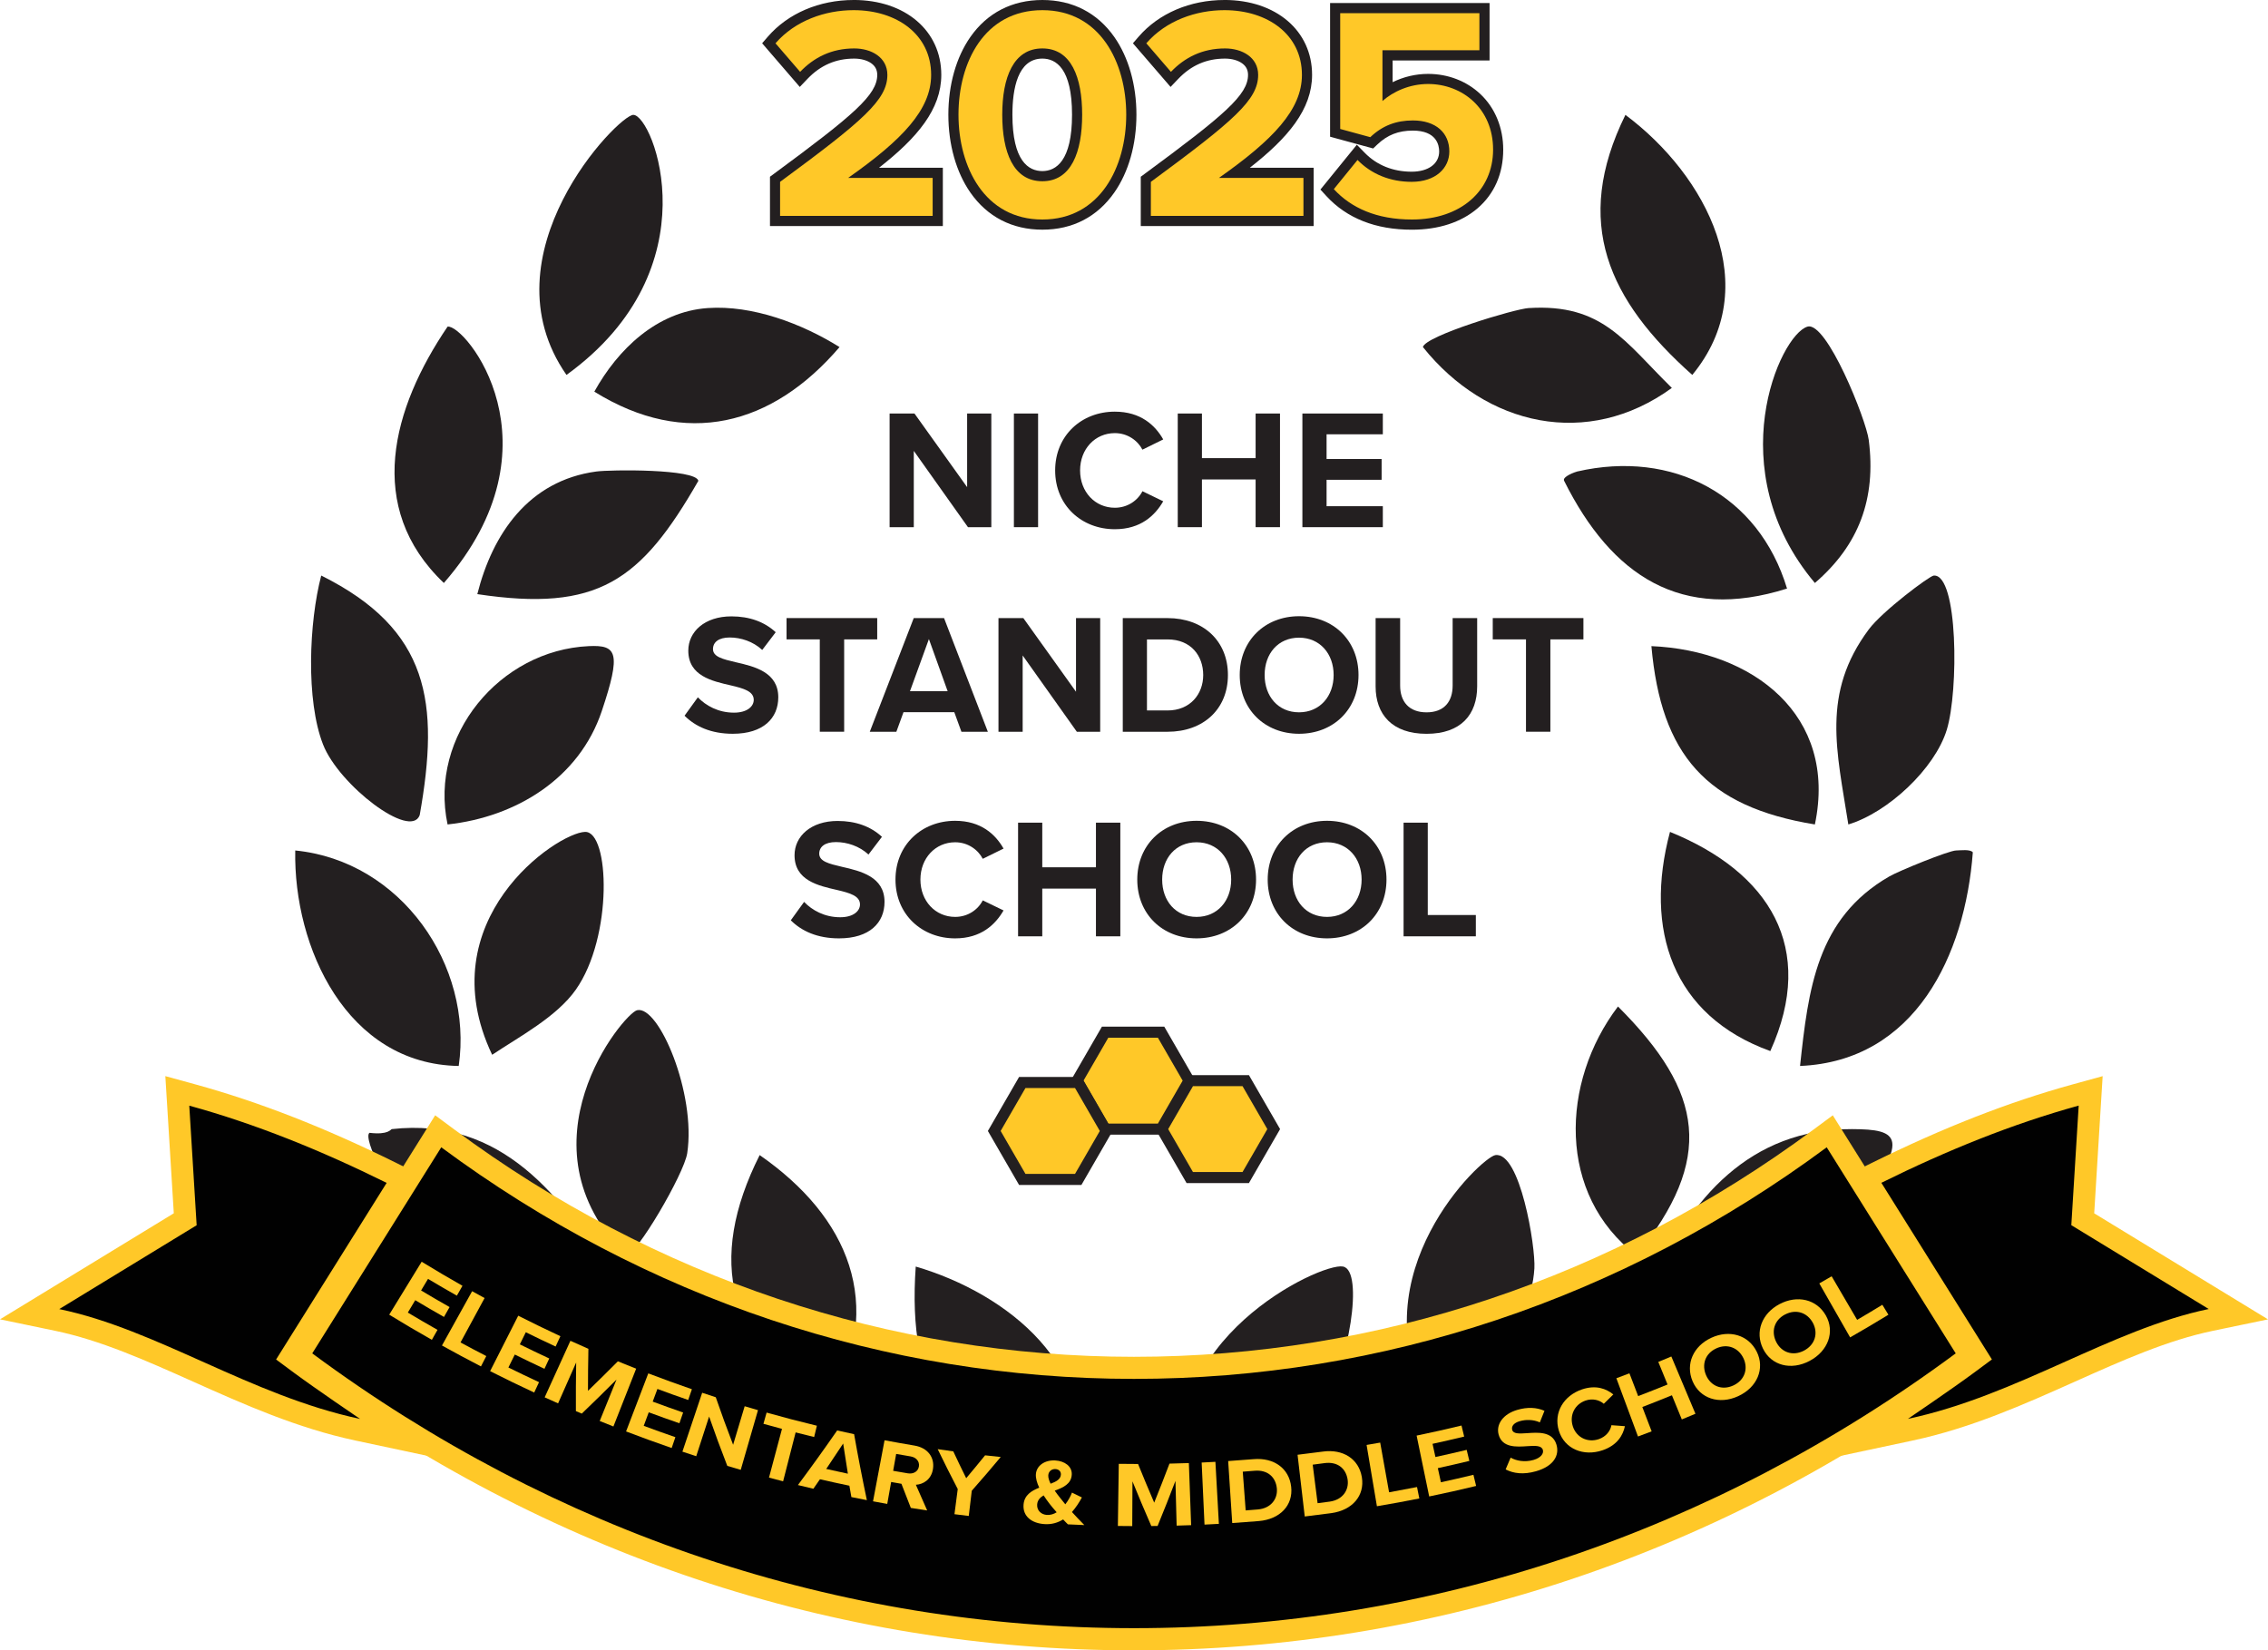
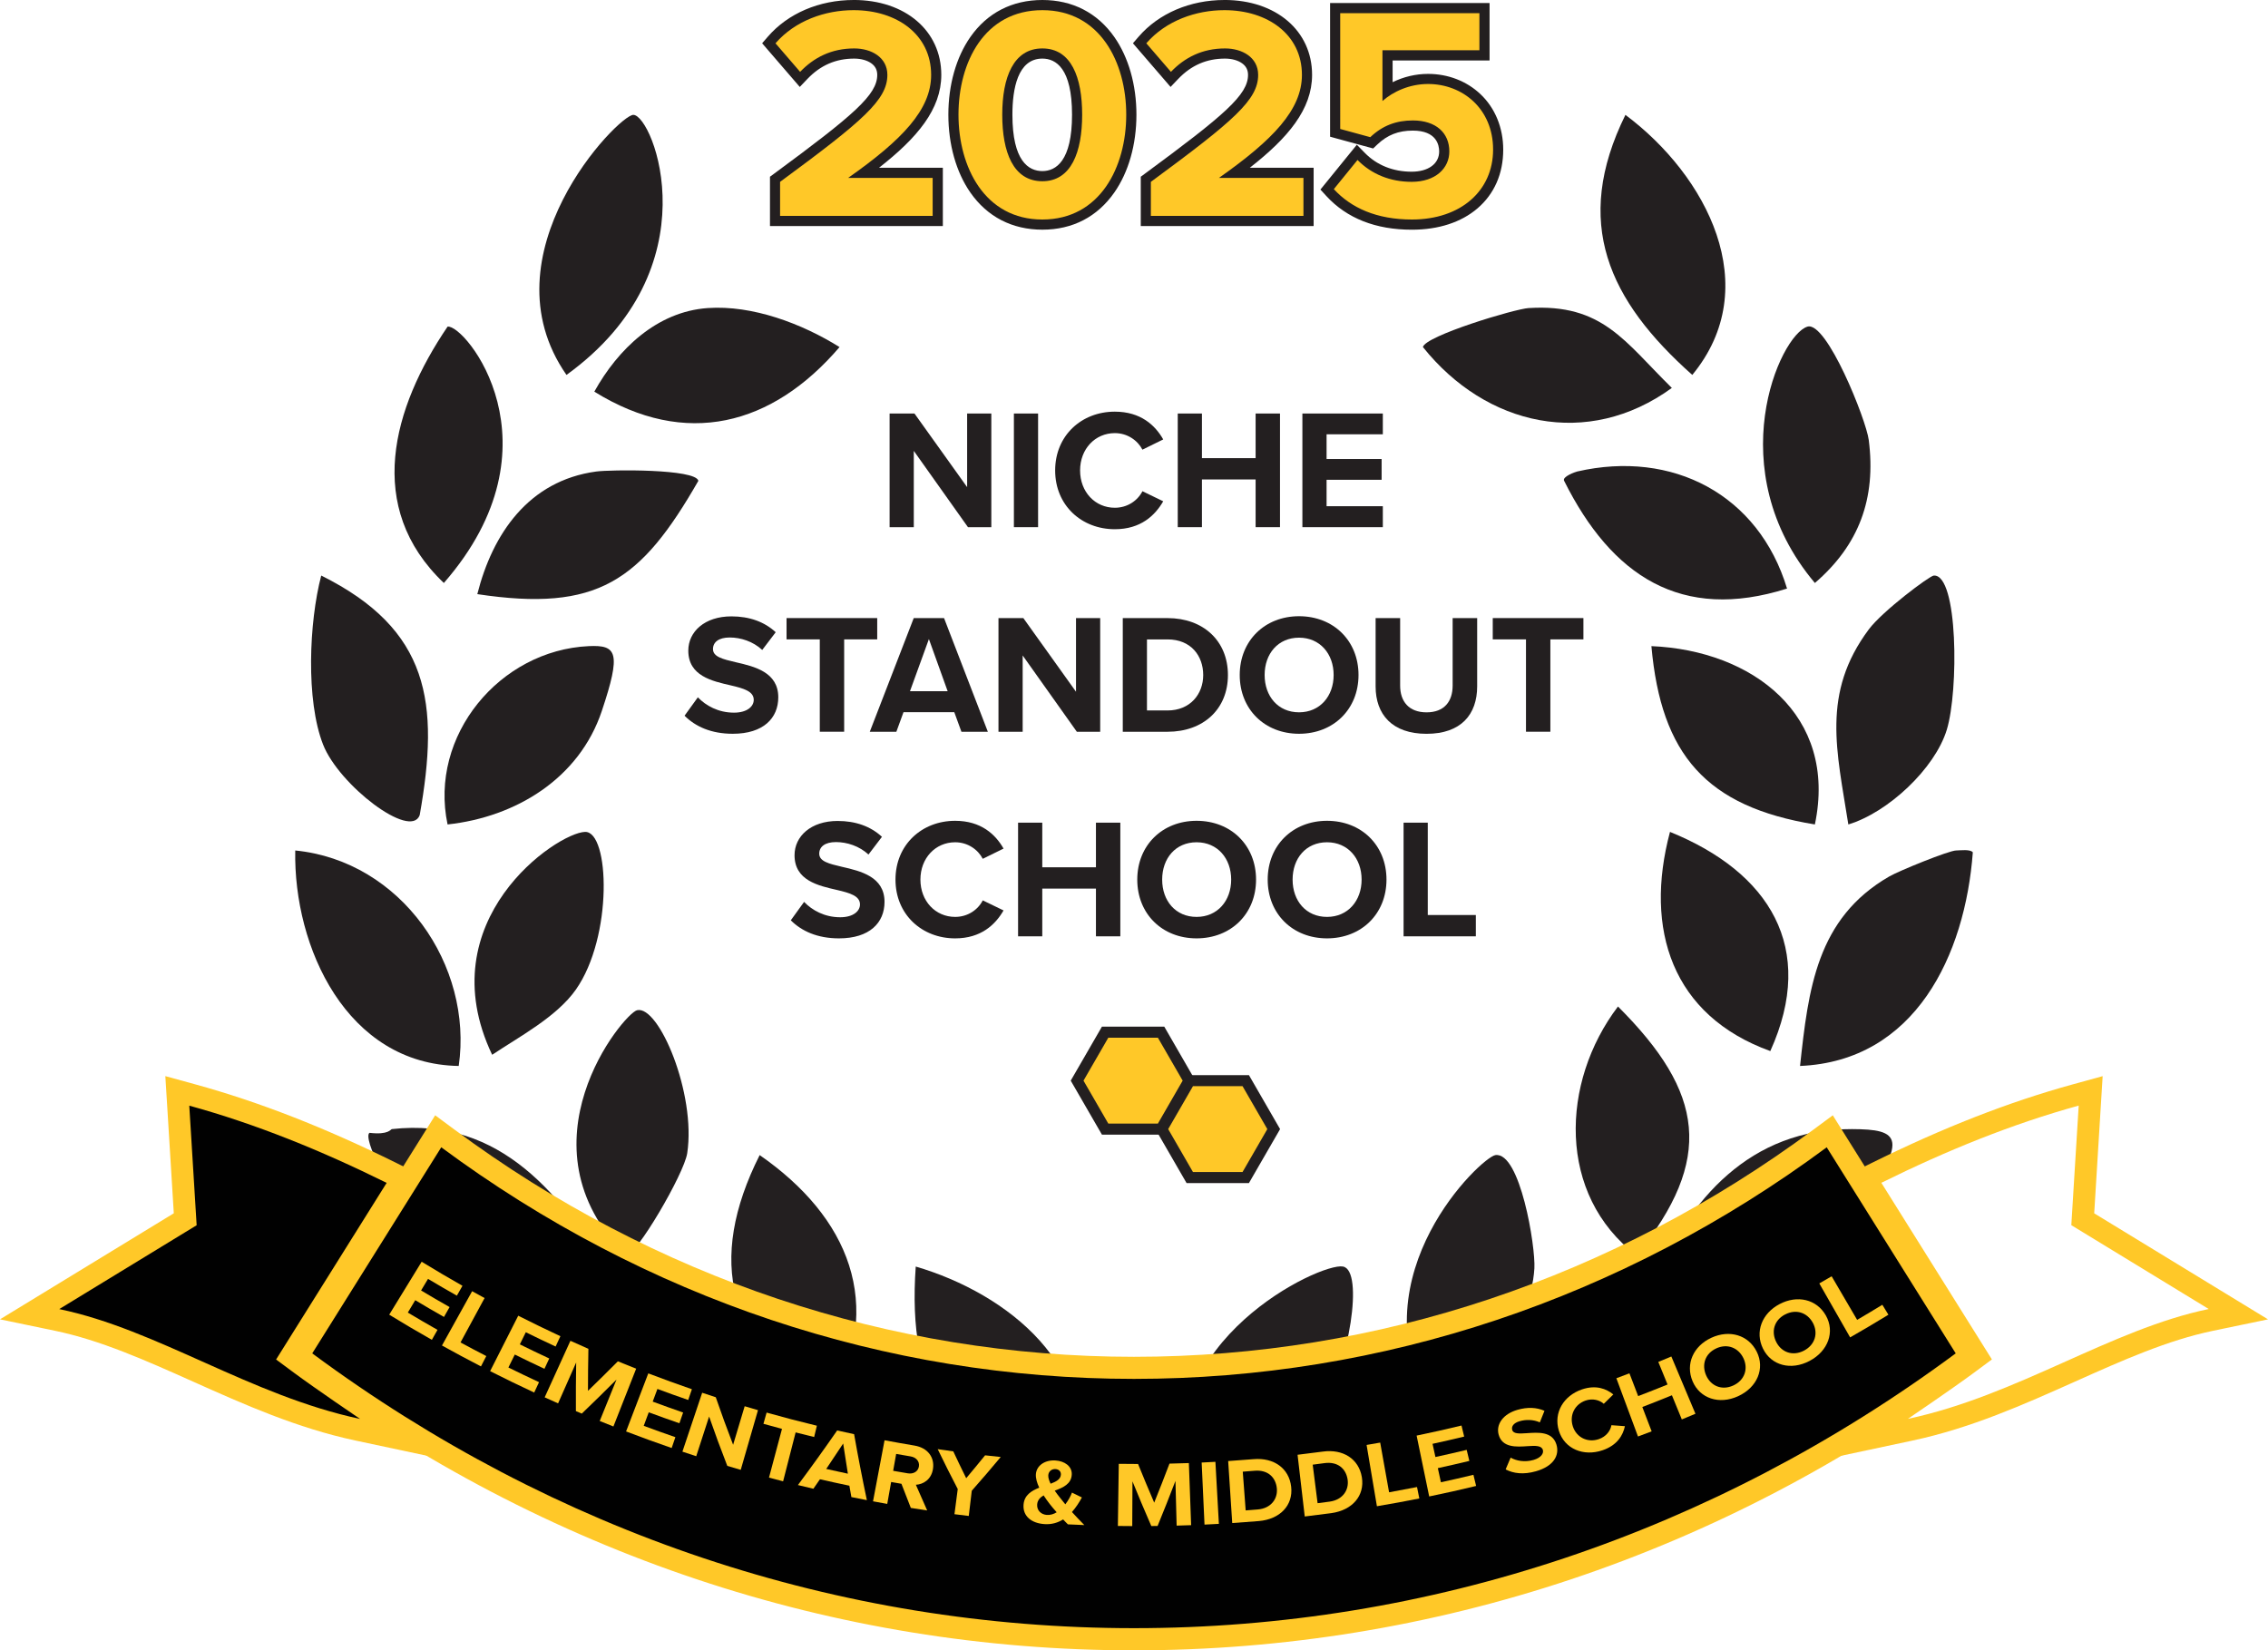
<svg xmlns="http://www.w3.org/2000/svg" id="Layer_1" data-name="Layer 1" viewBox="0 0 732.23 532.87">
  <defs>
    <style> .cls-1, .cls-2 { fill: #ffc828; } .cls-3 { fill: #010101; } .cls-4 { fill: #231f20; } .cls-2 { stroke: #231f20; stroke-width: 3.57px; } </style>
  </defs>
  <g>
    <path class="cls-4" d="M507.97,435.35c14.46-2.06,37.01.81,49.78,9-23.31,26.26-62.38,46.06-92.37,19.19-.65-4.31,29.67-26.35,42.58-28.19Z" />
    <path class="cls-4" d="M597.94,364.58c15.11.06,19.74,2.42-.6,28.19-15.43,19.55-39.04,33.35-63.58,21.59,11.66-27.13,31.21-49.92,64.18-49.78Z" />
    <path class="cls-4" d="M416.8,476.14c23.08-1.93,39.86,10.03,55.78,24.59.72,5.11-68.21,33.18-88.77-15.59,8.46-1.06,27.25-8.52,32.99-9Z" />
    <path class="cls-4" d="M302.84,476.14c13.9-.96,29.97,6.39,43.78,9-17.87,45.7-85.4,22.54-87.57,17.99-4.37-9.16,33.54-26.29,43.78-26.99Z" />
    <path class="cls-4" d="M433.6,408.96c6.84,1.28,1.9,31.82-6.6,44.98-9.93,15.38-27.21,19.04-43.78,23.39-10.59-44.07,43.01-69.76,50.38-68.38Z" />
    <path class="cls-4" d="M631.53,274.61c1.34-.02,4.59-.47,5.4.6-2.47,33.15-18.59,67.41-55.78,68.98,2.68-24.76,5.32-47.64,28.79-61.18,3.2-1.85,19.22-8.36,21.59-8.4Z" />
    <path class="cls-4" d="M295.65,408.96c29.67,8.7,59.87,32.66,51.58,67.18-40.98-4.19-54.41-27.47-51.58-67.18Z" />
    <path class="cls-4" d="M482.78,372.97c7.99-1.18,13.02,29.56,12.6,36.59-1.2,19.71-17.95,34.57-34.19,43.78-22.8-41.97,17.09-79.71,21.59-80.37Z" />
    <path class="cls-4" d="M524.77,37.09c26.25,19.59,45.04,55.51,21.59,83.97-26.99-24-38.76-49.13-21.59-83.97Z" />
    <path class="cls-4" d="M624.33,185.84c7.88-.49,8.04,37.24,4.2,49.78-3.85,12.59-19.01,26.74-31.79,30.59-3.7-23.7-8.79-42.33,6.6-62.98,4.4-5.9,19.63-17.31,20.99-17.39Z" />
    <path class="cls-4" d="M522.37,324.99c27.86,27.82,31.11,49.19,6,80.37-25.7-19.55-24.56-55.91-6-80.37Z" />
    <path class="cls-4" d="M493.58,99.47c23.82-1.49,30.94,10.83,46.18,25.79-27.16,19.75-59.93,12.37-80.37-13.2.78-3.62,29.58-12.31,34.19-12.6Z" />
    <path class="cls-4" d="M583.54,105.47c6.19-1.87,18.96,30.06,19.79,36.59,2.43,18.95-3.18,33.96-17.39,46.18-30.8-36.55-11.39-80.06-2.4-82.77Z" />
    <path class="cls-4" d="M509.17,152.25c30.79-7.08,58.61,7.42,67.78,37.79-34.1,10.8-56.61-4.03-71.97-34.79-.72-1.33,3.62-2.87,4.2-3Z" />
    <path class="cls-4" d="M539.16,268.61c32,12.99,47.49,37.36,32.39,70.77-31.73-11.46-40.79-39.32-32.39-70.77Z" />
    <path class="cls-4" d="M533.16,208.63c32.58,1.37,60.21,22.2,52.78,57.58-35.08-5.73-49.65-22.5-52.78-57.58Z" />
    <path class="cls-4" d="M197.28,435.35c34.46-4.22,43.86,8.84,68.98,26.99-29.71,28.18-69.52,8.55-93.57-16.79-.29-3.54,20.91-9.75,24.59-10.2Z" />
    <path class="cls-4" d="M126.51,364.58c35.27-3.96,55.46,21.87,71.37,48.58-46.49,25.57-83.11-44.65-78.57-47.38,6.14.73,6.83-1.16,7.2-1.2Z" />
    <path class="cls-4" d="M95.32,274.61c34.25,3.39,57.46,37.17,52.78,69.58-36.12-.58-53.38-38.29-52.78-69.58Z" />
    <path class="cls-4" d="M245.26,372.97c28.71,19.93,40.66,48.12,22.79,80.37-33.49-18.5-39.85-46.51-22.79-80.37Z" />
    <path class="cls-4" d="M204.48,37.09c6.4.07,26.01,49.57-21.59,83.97-27.08-38.92,16.82-84.02,21.59-83.97Z" />
    <path class="cls-4" d="M103.71,185.84c35,17.43,38.25,41.05,31.79,77.37-2.94,8.01-26.07-9.73-31.19-22.79-5.61-14.3-4.54-39.58-.6-54.58Z" />
    <path class="cls-4" d="M228.47,99.47c14.45-1.02,30.49,5.04,42.58,12.6-21.7,25.35-49.65,32.73-79.17,14.39,7.59-13.68,20.16-25.83,36.59-26.99Z" />
    <path class="cls-4" d="M144.5,105.47c5.6-.9,37.72,38.16-1.2,82.77-25.68-24.45-16.6-56.54,1.2-82.77Z" />
    <path class="cls-4" d="M205.68,326.19c7.02-1.68,19.11,26.94,16.19,46.18-1.02,6.71-16.6,33.31-19.79,32.99-35.84-35.74-.75-78.13,3.6-79.17Z" />
    <path class="cls-4" d="M192.48,152.25c4.68-.63,32.13-.89,32.99,3-18.59,32.4-32.49,42.45-71.37,36.59,4.89-19.39,16.51-36.63,38.39-39.59Z" />
    <path class="cls-4" d="M188.88,268.61c7.94-.25,9.09,33.85-3,50.98-6.19,8.77-18.22,15.13-26.99,20.99-20.66-43.43,20.87-71.69,29.99-71.97Z" />
    <path class="cls-4" d="M190.08,208.63c9.06-.42,10.57,1.98,4.2,20.99-7.27,21.68-27.63,34.19-49.78,36.59-6.08-28.68,16.86-56.25,45.58-57.58Z" />
  </g>
  <g>
    <path class="cls-4" d="M295.02,145.57v24.65h-7.81v-36.7h8.03l17,23.77v-23.77h7.81v36.7h-7.54l-17.5-24.65Z" />
    <path class="cls-4" d="M327.34,133.52h7.81v36.7h-7.81v-36.7Z" />
    <path class="cls-4" d="M340.66,151.9c0-11.28,8.53-18.98,19.26-18.98,8.36,0,13.04,4.4,15.63,8.97l-6.71,3.3c-1.54-2.97-4.84-5.34-8.91-5.34-6.38,0-11.22,5.12-11.22,12.05s4.84,12.05,11.22,12.05c4.07,0,7.37-2.31,8.91-5.34l6.71,3.25c-2.64,4.57-7.26,9.02-15.63,9.02-10.73,0-19.26-7.7-19.26-18.98Z" />
    <path class="cls-4" d="M405.38,154.81h-17.33v15.41h-7.81v-36.7h7.81v14.41h17.33v-14.41h7.87v36.7h-7.87v-15.41Z" />
    <path class="cls-4" d="M420.48,133.52h25.97v6.71h-18.16v7.98h17.77v6.71h-17.77v8.53h18.16v6.77h-25.97v-36.7Z" />
    <path class="cls-4" d="M225.31,225.16c2.59,2.7,6.6,4.95,11.66,4.95,4.29,0,6.38-2.04,6.38-4.13,0-2.75-3.19-3.69-7.43-4.68-6-1.38-13.7-3.03-13.7-11.22,0-6.11,5.28-11.06,13.92-11.06,5.83,0,10.67,1.76,14.3,5.12l-4.35,5.72c-2.97-2.75-6.93-4.02-10.51-4.02s-5.39,1.54-5.39,3.74c0,2.48,3.08,3.25,7.32,4.24,6.05,1.38,13.76,3.19,13.76,11.33,0,6.71-4.79,11.78-14.69,11.78-7.04,0-12.1-2.37-15.57-5.83l4.29-5.94Z" />
    <path class="cls-4" d="M264.67,206.45h-10.73v-6.88h29.27v6.88h-10.67v29.82h-7.87v-29.82Z" />
    <path class="cls-4" d="M308.09,229.95h-16.39l-2.31,6.33h-8.58l14.19-36.7h9.79l14.14,36.7h-8.53l-2.31-6.33ZM293.79,223.18h12.16l-6.05-16.83-6.11,16.83Z" />
    <path class="cls-4" d="M330.17,211.63v24.65h-7.81v-36.7h8.03l17,23.77v-23.77h7.81v36.7h-7.54l-17.5-24.65Z" />
    <path class="cls-4" d="M362.49,199.58h14.47c11.5,0,19.48,7.32,19.48,18.38s-7.98,18.32-19.48,18.32h-14.47v-36.7ZM376.96,229.4c7.26,0,11.5-5.23,11.5-11.44s-3.96-11.5-11.5-11.5h-6.66v22.94h6.66Z" />
    <path class="cls-4" d="M419.4,198.97c11.11,0,19.2,7.92,19.2,18.98s-8.09,18.98-19.2,18.98-19.15-7.92-19.15-18.98,8.09-18.98,19.15-18.98ZM419.4,205.9c-6.77,0-11.11,5.17-11.11,12.05s4.35,12.05,11.11,12.05,11.17-5.23,11.17-12.05-4.4-12.05-11.17-12.05Z" />
    <path class="cls-4" d="M444.12,199.58h7.92v21.79c0,5.12,2.81,8.64,8.53,8.64s8.42-3.52,8.42-8.64v-21.79h7.92v22.01c0,9.13-5.23,15.35-16.34,15.35s-16.45-6.27-16.45-15.3v-22.06Z" />
    <path class="cls-4" d="M492.67,206.45h-10.73v-6.88h29.27v6.88h-10.67v29.82h-7.87v-29.82Z" />
    <path class="cls-4" d="M259.61,291.22c2.59,2.7,6.6,4.95,11.66,4.95,4.29,0,6.38-2.04,6.38-4.13,0-2.75-3.19-3.69-7.43-4.68-6-1.38-13.7-3.03-13.7-11.22,0-6.11,5.28-11.06,13.92-11.06,5.83,0,10.67,1.76,14.3,5.12l-4.35,5.72c-2.97-2.75-6.93-4.02-10.51-4.02s-5.39,1.54-5.39,3.74c0,2.48,3.08,3.25,7.32,4.24,6.05,1.38,13.76,3.19,13.76,11.33,0,6.71-4.79,11.78-14.69,11.78-7.04,0-12.1-2.37-15.57-5.83l4.29-5.94Z" />
    <path class="cls-4" d="M289.11,284.01c0-11.28,8.53-18.98,19.26-18.98,8.36,0,13.04,4.4,15.63,8.97l-6.71,3.3c-1.54-2.97-4.84-5.34-8.91-5.34-6.38,0-11.22,5.12-11.22,12.05s4.84,12.05,11.22,12.05c4.07,0,7.37-2.31,8.91-5.34l6.71,3.25c-2.64,4.57-7.26,9.02-15.63,9.02-10.73,0-19.26-7.7-19.26-18.98Z" />
    <path class="cls-4" d="M353.83,286.92h-17.33v15.41h-7.81v-36.7h7.81v14.41h17.33v-14.41h7.87v36.7h-7.87v-15.41Z" />
    <path class="cls-4" d="M386.32,265.03c11.11,0,19.2,7.92,19.2,18.98s-8.09,18.98-19.2,18.98-19.15-7.92-19.15-18.98,8.09-18.98,19.15-18.98ZM386.32,271.96c-6.77,0-11.11,5.17-11.11,12.05s4.35,12.05,11.11,12.05,11.17-5.23,11.17-12.05-4.4-12.05-11.17-12.05Z" />
    <path class="cls-4" d="M428.43,265.03c11.11,0,19.2,7.92,19.2,18.98s-8.09,18.98-19.2,18.98-19.15-7.92-19.15-18.98,8.09-18.98,19.15-18.98ZM428.43,271.96c-6.77,0-11.11,5.17-11.11,12.05s4.35,12.05,11.11,12.05,11.17-5.23,11.17-12.05-4.4-12.05-11.17-12.05Z" />
    <path class="cls-4" d="M453.15,265.63h7.81v29.82h15.52v6.88h-23.33v-36.7Z" />
  </g>
  <g>
    <polygon class="cls-2" points="374.86 333.28 356.79 333.28 347.75 348.93 356.79 364.58 374.86 364.58 383.89 348.93 374.86 333.28" />
-     <polygon class="cls-2" points="348.11 349.53 330.04 349.53 321 365.18 330.04 380.82 348.11 380.82 357.14 365.18 348.11 349.53" />
    <polygon class="cls-2" points="402.19 348.93 384.12 348.93 375.09 364.58 384.12 380.22 402.19 380.22 411.22 364.58 402.19 348.93" />
  </g>
  <g>
    <g>
-       <path class="cls-3" d="M613.96,455.19c.14-.1,14.42-9.78,21.32-14.89l3.03-2.24-36.03-57.57,3.54-1.75c22.84-11.31,43.89-19.54,64.35-25.17l4.82-1.33-2.55,41.43,50.23,30.66-8.84,1.84c-15.13,3.14-29.81,9.71-45.35,16.66-16.35,7.31-33.25,14.87-51.76,18.81l-17.87,3.81,15.12-10.25Z" />
      <path class="cls-1" d="M671.11,357.01l-2.38,38.59,44.36,27.07c-31.72,6.59-61.64,27.91-97.12,35.47,0,0,14.4-9.76,21.44-14.98l5.68-4.21-35.69-57.03c21.1-10.45,42.32-19.04,63.71-24.93M678.85,347.48l-9.64,2.65c-20.69,5.69-41.95,14-64.99,25.41l-7.07,3.5,4.19,6.69,32.19,51.43-.37.28c-6.84,5.07-21.06,14.71-21.2,14.81l-30.25,20.51,35.74-7.61c18.88-4.02,35.96-11.66,52.47-19.04,15.36-6.87,29.87-13.36,44.62-16.42l17.69-3.68-15.42-9.41-40.69-24.83,2.11-34.3.62-9.98h0Z" />
    </g>
    <g>
      <path class="cls-3" d="M115.52,461.64c-18.51-3.94-35.41-11.5-51.76-18.81-15.54-6.95-30.22-13.51-45.35-16.66l-8.84-1.84,50.23-30.66-2.55-41.43,4.82,1.33c20.46,5.63,41.51,13.86,64.35,25.17l3.54,1.75-36.03,57.57,3.03,2.24c6.9,5.11,21.18,14.79,21.32,14.89l15.12,10.25-17.87-3.81Z" />
      <path class="cls-1" d="M61.12,357.01c21.39,5.88,42.61,14.48,63.71,24.93l-35.69,57.03,5.68,4.21c7.04,5.22,21.44,14.98,21.44,14.98-35.48-7.56-65.4-28.88-97.13-35.47l44.36-27.07-2.38-38.59M53.38,347.48l.62,9.98,2.11,34.3-40.69,24.83-15.42,9.41,17.69,3.68c14.75,3.06,29.26,9.55,44.62,16.42,16.52,7.39,33.59,15.02,52.47,19.04l35.74,7.61-30.25-20.51c-.14-.1-14.36-9.74-21.2-14.81l-.37-.28,32.19-51.43,4.19-6.69-7.07-3.5c-23.04-11.41-44.3-19.72-64.99-25.41l-9.64-2.65h0Z" />
    </g>
    <g>
      <path class="cls-3" d="M366.11,529.3c-95.94,0-188.42-30.93-267.42-89.44l-2.65-1.96,45.45-72.61,3.1,2.3c65.43,48.46,142.04,74.08,221.53,74.08s156.09-25.62,221.53-74.08l3.1-2.3,45.45,72.61-2.65,1.96c-79,58.51-171.48,89.44-267.42,89.44Z" />
      <path class="cls-1" d="M589.76,370.45l41.65,66.54c-78.39,58.05-170.12,88.73-265.3,88.73s-186.91-30.68-265.3-88.73l41.65-66.54c66.06,48.92,143.39,74.78,223.65,74.78s157.6-25.86,223.65-74.78M591.72,360.12l-6.21,4.6c-64.82,48-140.68,73.38-219.4,73.38s-154.59-25.37-219.4-73.38l-6.21-4.6-4.1,6.55-41.65,66.54-3.5,5.6,5.31,3.93c79.62,58.97,172.83,90.14,269.55,90.14s189.92-31.17,269.55-90.14l5.31-3.93-3.5-5.6-41.65-66.54-4.1-6.55h0Z" />
    </g>
  </g>
  <g>
    <path class="cls-1" d="M136.13,407.4c4.36,2.67,8.75,5.26,13.18,7.77-.6,1.06-1.21,2.13-1.81,3.19-3.12-1.77-6.22-3.57-9.31-5.42-.75,1.25-1.49,2.49-2.24,3.74,3.05,1.83,6.12,3.61,9.2,5.36-.6,1.06-1.21,2.13-1.81,3.19-3.11-1.76-6.2-3.56-9.28-5.41-.8,1.33-1.6,2.67-2.39,4,3.17,1.9,6.37,3.76,9.58,5.58-.61,1.07-1.22,2.15-1.82,3.22-4.63-2.62-9.22-5.33-13.77-8.12,3.49-5.7,6.99-11.4,10.48-17.1Z" />
    <path class="cls-1" d="M152.43,416.92c1.34.74,2.67,1.48,4.02,2.21-2.59,4.78-5.18,9.55-7.77,14.33,2.76,1.5,5.54,2.97,8.32,4.4-.57,1.11-1.15,2.23-1.72,3.34-4.22-2.18-8.42-4.43-12.59-6.75,3.25-5.85,6.5-11.69,9.74-17.54Z" />
    <path class="cls-1" d="M167.31,424.83c4.51,2.29,9.05,4.49,13.62,6.62-.52,1.11-1.03,2.22-1.55,3.33-3.22-1.5-6.42-3.03-9.62-4.61-.64,1.3-1.29,2.61-1.93,3.91,3.15,1.56,6.32,3.08,9.5,4.56-.52,1.11-1.03,2.22-1.55,3.33-3.21-1.49-6.4-3.03-9.58-4.6-.69,1.39-1.38,2.79-2.06,4.18,3.28,1.62,6.58,3.2,9.89,4.74-.52,1.12-1.04,2.24-1.56,3.35-4.77-2.22-9.52-4.52-14.23-6.91,3.02-5.96,6.05-11.93,9.07-17.89Z" />
    <path class="cls-1" d="M199.04,445.45c-3.68,3.7-7.42,7.36-11.21,10.99-.63-.27-1.27-.54-1.9-.81-.03-5.25,0-10.48.09-15.7-1.95,4.4-3.9,8.8-5.84,13.2-1.45-.64-2.89-1.29-4.33-1.94,2.77-6.09,5.54-12.17,8.31-18.26,1.93.88,3.87,1.74,5.81,2.59-.09,4.51-.14,9.03-.14,13.57,3.26-3.15,6.47-6.33,9.65-9.53,1.96.81,3.93,1.6,5.91,2.37-2.45,6.22-4.9,12.45-7.35,18.67-1.47-.58-2.95-1.17-4.42-1.77,1.81-4.46,3.62-8.92,5.42-13.38Z" />
    <path class="cls-1" d="M209.3,443.45c4.67,1.79,9.36,3.49,14.08,5.12-.4,1.16-.8,2.31-1.19,3.47-3.32-1.14-6.64-2.33-9.94-3.56-.51,1.36-1.01,2.73-1.52,4.09,3.26,1.21,6.54,2.38,9.82,3.52-.4,1.16-.8,2.31-1.2,3.47-3.31-1.14-6.61-2.32-9.9-3.54-.54,1.46-1.08,2.91-1.62,4.37,3.4,1.26,6.8,2.48,10.22,3.66-.4,1.17-.8,2.33-1.2,3.5-4.93-1.7-9.83-3.48-14.72-5.35,2.39-6.25,4.78-12.49,7.17-18.74Z" />
    <path class="cls-1" d="M228.94,457.38c-1.39,4.27-2.77,8.54-4.16,12.82-1.49-.48-2.98-.97-4.46-1.47,2.13-6.34,4.25-12.68,6.38-19.02,1.46.49,2.92.97,4.39,1.45,1.77,5.12,3.63,10.24,5.6,15.35,1.24-4.15,2.49-8.3,3.73-12.45,1.43.43,2.87.85,4.3,1.27-1.86,6.42-3.71,12.85-5.57,19.27-1.45-.42-2.9-.84-4.34-1.28-2.07-5.31-4.03-10.62-5.88-15.95Z" />
    <path class="cls-1" d="M252.46,461.37c-2-.53-3.99-1.08-5.98-1.64.34-1.21.68-2.41,1.02-3.62,5.39,1.52,10.8,2.93,16.23,4.24-.29,1.22-.59,2.44-.88,3.65-2-.48-3.99-.98-5.98-1.49-1.35,5.26-2.69,10.53-4.04,15.79-1.52-.39-3.04-.79-4.56-1.19,1.4-5.25,2.8-10.5,4.2-15.75Z" />
    <path class="cls-1" d="M274.22,479.72c-3.17-.66-6.34-1.35-9.5-2.08-.7,1.02-1.41,2.04-2.12,3.06-1.67-.39-3.33-.79-4.99-1.19,4.34-5.82,8.56-11.7,12.67-17.63,1.82.41,3.65.81,5.47,1.2,1.25,7.1,2.62,14.2,4.12,21.3-1.67-.32-3.33-.65-5-.99-.22-1.22-.44-2.44-.65-3.67ZM266.75,474.31c2.33.53,4.66,1.04,6.99,1.53-.53-3.25-1.03-6.49-1.52-9.74-1.8,2.75-3.63,5.48-5.47,8.21Z" />
    <path class="cls-1" d="M291.02,479.1c-1.1-.19-2.21-.38-3.31-.58-.42,2.36-.84,4.72-1.26,7.08-1.53-.27-3.06-.55-4.59-.84,1.24-6.57,2.48-13.14,3.72-19.71,3.21.6,6.43,1.17,9.65,1.71,4.3.71,6.53,3.8,5.99,7.49-.52,3.51-3.16,5.03-5.53,5.17,1.19,2.77,2.41,5.53,3.65,8.29-1.76-.26-3.52-.54-5.28-.82-1.03-2.59-2.04-5.19-3.03-7.79ZM293.98,470.26c-1.55-.26-3.1-.53-4.65-.8-.32,1.82-.65,3.63-.97,5.45,1.57.28,3.14.55,4.71.81,1.8.3,3.33-.55,3.6-2.22.26-1.66-.91-2.95-2.69-3.24Z" />
    <path class="cls-1" d="M309.2,480.78c-2.23-4.27-4.38-8.56-6.46-12.86,1.68.25,3.35.49,5.03.71,1.36,2.9,2.74,5.79,4.17,8.67,2.06-2.45,4.1-4.92,6.1-7.39,1.68.19,3.36.37,5.05.54-3.05,3.66-6.16,7.29-9.35,10.89-.32,2.72-.65,5.44-.97,8.15-1.54-.18-3.08-.37-4.62-.57.35-2.71.7-5.43,1.06-8.14Z" />
    <path class="cls-1" d="M350.08,492.43c-1.77-.07-3.53-.14-5.3-.23-.44-.41-.97-.98-1.55-1.59-1.69,1.05-3.66,1.67-6.02,1.51-4.03-.26-7.07-2.45-6.75-6.32.25-3.06,2.55-4.44,5.06-5.44-.72-1.53-1.18-3.04-1.08-4.39.21-2.7,2.83-4.61,6.29-4.4,2.96.18,5.42,1.86,5.29,4.54-.14,3.06-2.81,4.23-5.5,5.21.59.85,1.19,1.64,1.7,2.27.57.75,1.14,1.45,1.72,2.14.97-1.24,1.71-2.62,2.15-3.78,1.06.52,2.13,1.04,3.2,1.56-.83,1.56-1.91,3.23-3.21,4.71,1.24,1.35,2.54,2.73,3.99,4.2ZM341.15,488.3c-.92-1.05-1.76-2.03-2.24-2.67-.66-.85-1.34-1.8-1.98-2.78-1.14.68-1.98,1.55-2.08,2.93-.14,1.95,1.33,3.26,3.12,3.38,1.14.07,2.2-.25,3.18-.86ZM339.19,479.08c1.83-.67,3.24-1.46,3.32-2.94.06-1.05-.69-1.72-1.73-1.79-1.26-.08-2.26.76-2.34,1.99-.05.81.27,1.77.75,2.73Z" />
    <path class="cls-1" d="M379.5,478.17c-1.86,4.86-3.78,9.71-5.77,14.55-.68,0-1.35.02-2.03.02-2.09-4.79-4.12-9.6-6.08-14.42-.02,4.81-.04,9.62-.07,14.44-1.55,0-3.1-.02-4.64-.04.1-6.69.19-13.37.29-20.06,2.08.03,4.15.05,6.23.05,1.69,4.17,3.42,8.33,5.21,12.48,1.69-4.19,3.34-8.39,4.93-12.6,2.09-.05,4.17-.11,6.26-.18.24,6.68.49,13.36.73,20.05-1.56.06-3.12.11-4.68.15-.13-4.81-.25-9.62-.38-14.43Z" />
    <path class="cls-1" d="M387.96,472.24c1.48-.07,2.96-.14,4.44-.23.37,6.68.75,13.35,1.12,20.03-1.55.09-3.09.16-4.64.24-.31-6.68-.61-13.36-.92-20.04Z" />
    <path class="cls-1" d="M396.52,471.76c2.74-.18,5.48-.38,8.21-.61,6.5-.55,11.45,2.91,12.13,8.92.68,6-3.61,10.49-10.45,11.07-2.86.24-5.72.45-8.58.64-.44-6.67-.87-13.35-1.31-20.02ZM406.09,487.39c4.28-.36,6.49-3.46,6.14-6.84-.36-3.53-2.89-6.02-7.19-5.66-1.27.11-2.54.21-3.81.3.31,4.17.63,8.34.94,12.51,1.31-.1,2.61-.2,3.92-.31Z" />
    <path class="cls-1" d="M418.92,469.73c2.73-.32,5.46-.66,8.18-1.03,6.47-.88,11.6,2.32,12.58,8.29.98,5.96-3.08,10.66-9.89,11.59-2.85.38-5.7.74-8.55,1.08-.77-6.64-1.55-13.28-2.32-19.93ZM429.28,484.86c4.26-.58,6.31-3.79,5.8-7.15-.54-3.51-3.2-5.86-7.48-5.28-1.26.17-2.53.34-3.79.5.53,4.15,1.05,8.29,1.58,12.44,1.3-.16,2.6-.33,3.9-.51Z" />
    <path class="cls-1" d="M441.21,466.56c1.47-.25,2.93-.5,4.39-.76.96,5.35,1.91,10.7,2.87,16.05,3.01-.54,6.02-1.11,9.02-1.7.25,1.23.49,2.46.74,3.69-4.55.91-9.12,1.75-13.69,2.51-1.11-6.59-2.22-13.19-3.33-19.78Z" />
    <path class="cls-1" d="M457.36,463.54c4.84-1,9.68-2.08,14.49-3.25.29,1.19.58,2.38.86,3.57-3.4.82-6.8,1.6-10.21,2.34.31,1.42.62,2.84.93,4.26,3.37-.73,6.73-1.5,10.09-2.31.29,1.19.57,2.38.86,3.57-3.38.82-6.77,1.59-10.17,2.33.33,1.52.66,3.04.99,4.56,3.51-.76,7.01-1.56,10.5-2.41.29,1.2.58,2.4.87,3.6-5.03,1.22-10.08,2.35-15.15,3.39-1.35-6.55-2.71-13.1-4.06-19.65Z" />
    <path class="cls-1" d="M487.71,470.66c1.86,1.02,4.5,1.57,7.4.74,2.46-.71,3.33-2.14,3.01-3.23-.43-1.44-2.38-1.39-4.93-1.22-3.61.26-8.21.56-9.36-3.77-.86-3.23,1.37-6.61,6.12-7.97,3.21-.92,6.14-.8,8.69.33-.49,1.24-.99,2.48-1.5,3.73-2.09-.94-4.48-.96-6.47-.39-1.96.56-2.77,1.66-2.45,2.82.36,1.3,2.2,1.23,4.73,1.06,3.6-.25,8.21-.63,9.53,3.62,1.09,3.5-.84,7.02-6.56,8.67-4.07,1.17-7.34.71-9.82-.59.54-1.27,1.08-2.53,1.61-3.8Z" />
    <path class="cls-1" d="M503.29,461.99c-1.82-5.89,1.6-11.36,7.42-13.35,4.55-1.56,7.89-.22,10.16,1.61-1.02,1.01-2.05,2.02-3.08,3.02-1.39-1.23-3.63-1.81-5.86-1.05-3.5,1.19-5.3,4.71-4.14,8.32,1.16,3.61,4.78,5.38,8.4,4.14,2.3-.79,3.75-2.64,4.06-4.5,1.45.11,2.91.22,4.36.32-.62,2.88-2.42,6.14-7.2,7.77-6.14,2.1-12.3-.41-14.12-6.29Z" />
    <path class="cls-1" d="M539.79,450.52c-3.18,1.3-6.37,2.56-9.56,3.79,1,2.62,2.01,5.24,3.01,7.86-1.47.56-2.94,1.12-4.41,1.66-2.33-6.27-4.65-12.54-6.98-18.81,1.41-.52,2.82-1.05,4.22-1.59.94,2.45,1.88,4.91,2.82,7.36,3.17-1.21,6.33-2.47,9.48-3.75-.99-2.43-1.99-4.86-2.98-7.29,1.41-.57,2.81-1.16,4.21-1.75,2.59,6.16,5.19,12.33,7.78,18.49-1.46.62-2.93,1.23-4.4,1.83-1.06-2.6-2.12-5.2-3.19-7.79Z" />
    <path class="cls-1" d="M552.52,431.95c5.85-2.69,11.98-.9,14.66,4.52,2.68,5.41.17,11.5-6,14.34-6.14,2.82-12.36.75-14.72-4.81-2.36-5.57.24-11.37,6.06-14.05ZM554.1,435.39c-3.6,1.65-4.78,5.26-3.27,8.7,1.5,3.41,5.05,4.98,8.77,3.27,3.72-1.71,4.88-5.45,3.27-8.81-1.63-3.39-5.17-4.82-8.77-3.17Z" />
    <path class="cls-1" d="M574.52,421.09c5.73-3.03,11.97-1.6,14.96,3.66,2.98,5.25.78,11.49-5.26,14.68-6.01,3.18-12.37,1.47-15.03-3.96-2.67-5.43-.36-11.38,5.34-14.39ZM576.29,424.44c-3.52,1.86-4.52,5.53-2.82,8.89,1.68,3.32,5.33,4.68,8.98,2.76,3.64-1.93,4.61-5.73,2.82-8.99-1.81-3.3-5.45-4.52-8.97-2.65Z" />
    <path class="cls-1" d="M587.37,414.4c1.33-.76,2.66-1.53,3.98-2.3,2.74,4.69,5.49,9.38,8.23,14.07,2.72-1.59,5.44-3.22,8.14-4.87.65,1.07,1.31,2.14,1.96,3.21-4.09,2.51-8.21,4.95-12.36,7.32-3.32-5.81-6.63-11.61-9.95-17.42Z" />
  </g>
  <g>
    <g>
      <path class="cls-1" d="M250.21,71.35v-13.46l.67-.49c26.32-19.38,33.97-26.09,33.97-33.22,0-4.77-4.55-6.9-9.06-6.9-6.32,0-11.8,2.37-16.28,7.05l-1.25,1.3-10.05-11.66.93-1.07c6.2-7.16,15.85-11.26,26.46-11.26,15.7,0,26.66,9.27,26.66,22.54,0,11.57-9.17,21.19-23.34,31.62h23.83v15.54h-52.53Z" />
      <path class="cls-4" d="M275.6,3.28c13.93,0,25.02,7.85,25.02,20.9,0,11.19-9.22,20.9-26.79,33.26h27.28v12.27h-49.26v-10.99c26.79-19.72,34.64-26.49,34.64-34.54,0-5.69-5.2-8.54-10.7-8.54-7.36,0-13.05,2.94-17.47,7.56l-7.95-9.22c6.38-7.36,16.09-10.7,25.22-10.7M275.6,0c-11.09,0-21.18,4.31-27.69,11.83l-1.85,2.14,1.85,2.15,7.95,9.22,2.35,2.73,2.49-2.61c4.22-4.4,9.16-6.54,15.1-6.54,2.15,0,4.15.55,5.5,1.52,1.29.92,1.92,2.15,1.92,3.74,0,6.41-7.5,12.9-33.3,31.9l-1.33.98v15.92h55.81v-18.82h-20.6c12.33-9.64,20.1-18.88,20.1-29.99,0-14.24-11.64-24.18-28.3-24.18h0Z" />
    </g>
    <g>
      <path class="cls-1" d="M336.53,72.52c-19.84,0-28.72-17.83-28.72-35.49S316.69,1.64,336.53,1.64c9.15,0,16.71,3.89,21.87,11.25,4.42,6.29,6.85,14.87,6.85,24.15s-2.43,17.88-6.85,24.19c-5.17,7.39-12.73,11.3-21.88,11.3ZM336.53,17.28c-9.35,0-11.31,10.74-11.31,19.75,0,16.41,6.15,19.85,11.31,19.85,9.76,0,11.22-12.44,11.22-19.85,0-16.33-6.1-19.75-11.22-19.75Z" />
      <path class="cls-4" d="M336.53,3.28c18.64,0,27.08,16.88,27.08,33.75s-8.44,33.85-27.08,33.85-27.08-16.98-27.08-33.85,8.34-33.75,27.08-33.75M336.53,58.52c9.32,0,12.85-9.42,12.85-21.49s-3.53-21.39-12.85-21.39-12.95,9.32-12.95,21.39,3.53,21.49,12.95,21.49M336.53,0c-9.74,0-17.79,4.13-23.25,11.95-4.58,6.55-7.1,15.46-7.1,25.08s2.52,18.56,7.1,25.13c5.47,7.85,13.51,12,23.26,12s17.73-4.15,23.22-12c4.61-6.59,7.14-15.51,7.14-25.13s-2.54-18.52-7.14-25.09c-5.48-7.81-13.51-11.94-23.22-11.94h0ZM336.53,55.24c-4.41,0-9.67-3.16-9.67-18.21,0-8.26,1.68-18.11,9.67-18.11,4.37,0,9.58,3.14,9.58,18.11s-5.21,18.21-9.58,18.21h0Z" />
    </g>
    <g>
      <path class="cls-1" d="M369.92,71.35v-13.46l.67-.49c26.32-19.38,33.97-26.09,33.97-33.22,0-4.77-4.55-6.9-9.06-6.9-6.33,0-11.8,2.37-16.28,7.05l-1.25,1.3-10.05-11.66.93-1.07c6.2-7.16,15.85-11.26,26.46-11.26,15.7,0,26.66,9.27,26.66,22.54,0,11.57-9.17,21.19-23.34,31.62h23.83v15.54h-52.53Z" />
      <path class="cls-4" d="M395.31,3.28c13.93,0,25.02,7.85,25.02,20.9,0,11.19-9.22,20.9-26.79,33.26h27.28v12.27h-49.26v-10.99c26.79-19.72,34.64-26.49,34.64-34.54,0-5.69-5.2-8.54-10.69-8.54-7.36,0-13.05,2.94-17.47,7.56l-7.95-9.22c6.38-7.36,16.09-10.7,25.22-10.7M395.31,0c-11.09,0-21.18,4.31-27.69,11.83l-1.85,2.14,1.85,2.15,7.95,9.22,2.35,2.73,2.49-2.61c4.22-4.4,9.16-6.54,15.1-6.54,2.15,0,4.15.55,5.5,1.52,1.29.92,1.92,2.15,1.92,3.74,0,6.41-7.5,12.9-33.3,31.9l-1.33.98v15.92h55.81v-18.82h-20.6c12.33-9.64,20.1-18.88,20.1-29.99,0-14.24-11.64-24.18-28.3-24.18h0Z" />
    </g>
    <g>
      <path class="cls-1" d="M455.85,72.52c-11.22,0-20.11-3.48-26.42-10.34l-.96-1.04,9.7-11.94,1.29,1.31c4.21,4.3,9.84,6.57,16.29,6.57s10.53-3.28,10.53-8.17c0-5.24-3.79-8.37-10.14-8.37-5.05,0-9.06,1.57-12.61,4.95l-.67.64-11.81-3.22V2.62h48.22v15.25h-31.3v11.46c3.83-2.47,8.44-3.84,13.08-3.84,11.25,0,22.64,7.84,22.64,22.83s-10.93,24.21-27.84,24.21Z" />
      <path class="cls-4" d="M477.63,4.26v11.97h-31.3v16.39c3.43-3.04,8.73-5.5,14.72-5.5,11.09,0,21,7.95,21,21.19s-10.4,22.57-26.2,22.57c-11.38,0-19.62-3.73-25.22-9.81l7.65-9.42c4.51,4.61,10.6,7.06,17.47,7.06,7.75,0,12.17-4.42,12.17-9.81,0-5.99-4.32-10.01-11.78-10.01-5.4,0-9.81,1.67-13.74,5.4l-9.71-2.65V4.26h44.94M480.91.98h-51.49v43.16l2.41.66,9.71,2.65,1.78.49,1.34-1.27c3.27-3.11,6.81-4.5,11.48-4.5,7.67,0,8.5,4.71,8.5,6.73,0,3.97-3.49,6.54-8.89,6.54-6,0-11.23-2.1-15.12-6.08l-2.57-2.62-2.32,2.85-7.65,9.42-1.79,2.2,1.92,2.09c6.63,7.21,15.93,10.87,27.63,10.87,8.57,0,15.89-2.38,21.15-6.88,5.44-4.66,8.32-11.21,8.32-18.96,0-7.09-2.62-13.47-7.37-17.95-4.46-4.21-10.46-6.52-16.9-6.52-3.97,0-7.92.94-11.44,2.68v-7.01h31.3V.98h0Z" />
    </g>
  </g>
</svg>